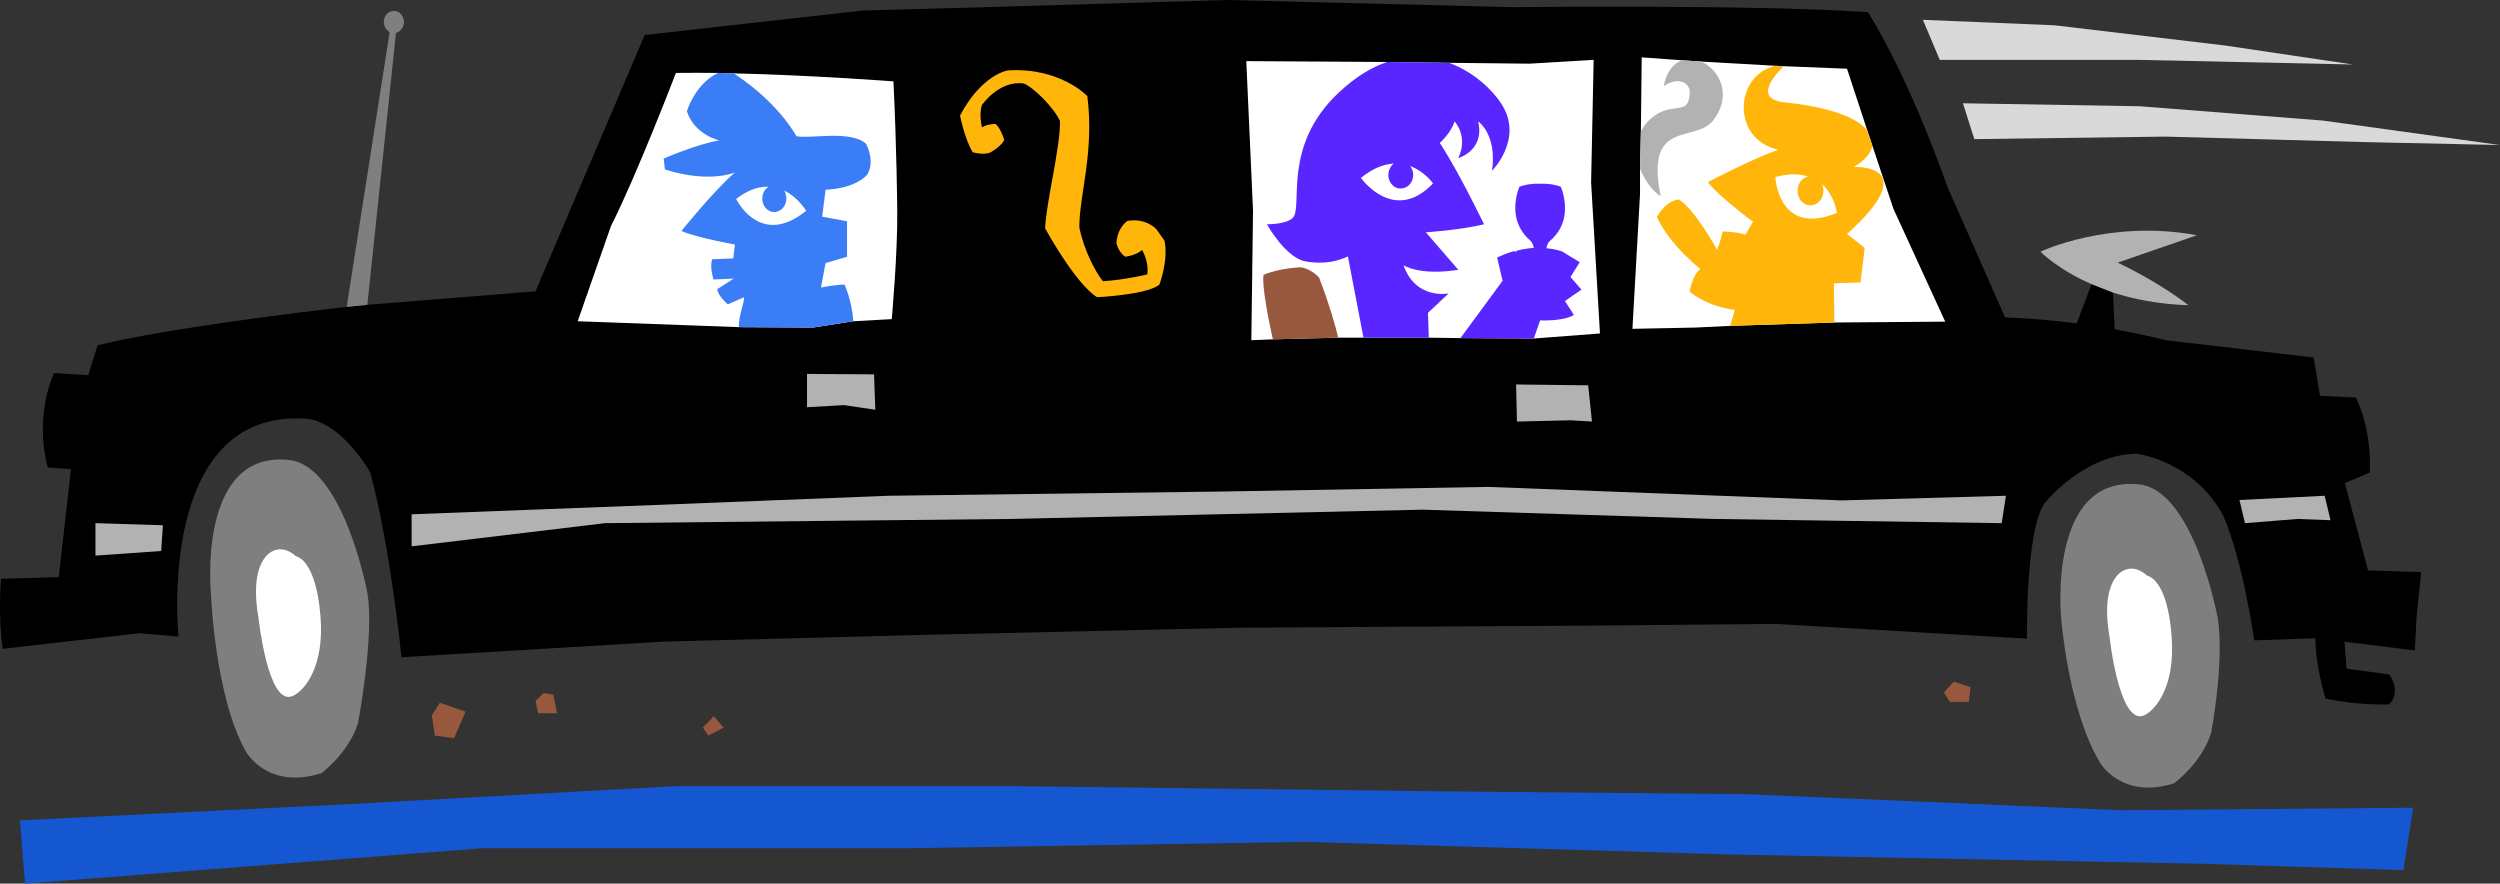
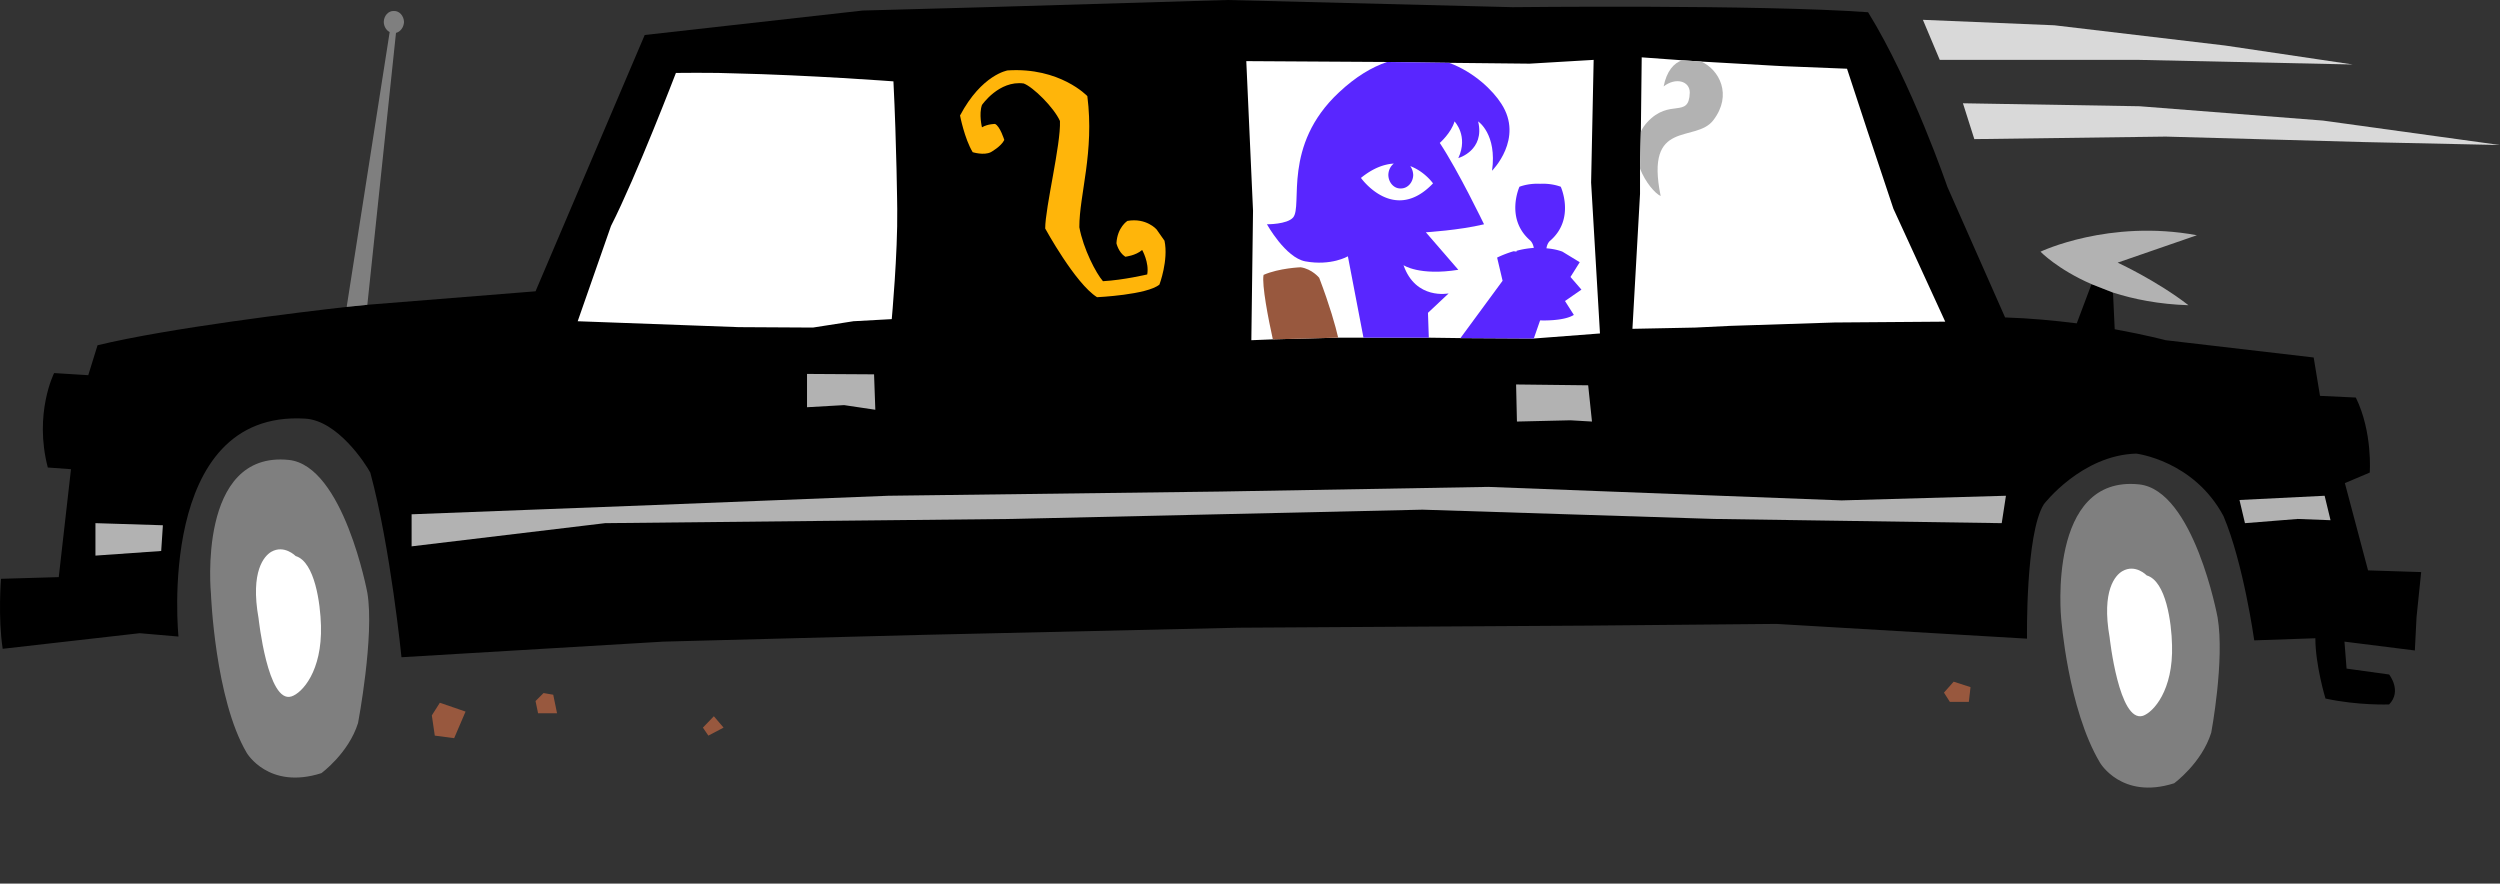
<svg xmlns="http://www.w3.org/2000/svg" width="593.037" height="209.602">
  <rect width="100%" height="100%" fill="#333333" stroke="none" />
  <path d="m501.237 69.402.402 8.7c7.309 1.328 12.098 2.601 12.098 2.601l35.101 4.098 1.5 9.101 8.5.399c4.024 8.226 3.301 17.8 3.301 17.8l-5.902 2.5 5.5 20.7 12.601.402-1.101 10.7-.399 7.898-16.699-2.098.5 6.399L566.737 160s3.113 3.902 0 7.102c0 0-7.297.3-15.098-1.399 0 0-2.395-7.863-2.402-14.3l-14.5.5s-2.54-18.286-7.301-29.5c-7.07-13.188-20.7-14.801-20.7-14.801-12.988.37-21.898 12-21.898 12-4.398 6.984-4 31.898-4 31.898l-59.5-3.5-44.402.402-83.2.5-75 1.7-61.398 1.601-62.101 3.7s-2.582-26.008-7.399-43.801c-1.101-2.059-7.754-12.399-15.5-12.801-35.504-2.078-30 51.699-30 51.699l-9.199-.797-32.5 3.7C-.506 146.437.237 137.3.237 137.3l13.699-.399 2.902-25.601-5.5-.399c-3.34-12.855 1.5-22.402 1.5-22.402l8.098.5 2.203-7.098c16.844-4.09 48.617-7.914 59.098-9.101l4.902-.5 39.898-3.2 25.899-60.8 51.703-5.8 29.2-.797L291.138 0l67.7 1.703s58.55-.664 84.3 1.2C453.569 19.78 461.936 44.3 461.936 44.3l13.703 31c5.992.191 11.812.75 17 1.402l3.5-9.3 5.098 2" />
  <path fill="#b2b2b2" d="M496.139 67.402c-8.082-3.515-12.102-7.699-12.102-7.699s16.239-7.758 37.102-3.902l-18.8 6.5s9.234 4.246 16.8 10.101c-7.04-.222-12.992-1.43-17.902-3l-5.098-2" />
  <path fill="#7f7f7f" d="M82.237 72.8 92.436 7.603c-.793-.391-1.375-1.32-1.399-2.399.024-1.46 1.082-2.648 2.399-2.601 1.293-.047 2.351 1.14 2.402 2.601-.05 1.277-.86 2.34-1.902 2.598l-6.797 64.5-4.902.5m-13.7 36.3c12.98 1.41 18.602 31.5 18.602 31.5 1.727 10.18-2.203 30.898-2.203 30.898-2.238 7.188-8.7 11.902-8.7 11.902-12.538 4.012-17.699-4.8-17.699-4.8-7.562-12.805-8.5-37.801-8.5-37.801s-3.363-33.957 18.5-31.7m438.899 5.801c12.996 1.38 18.601 31.5 18.601 31.5 1.739 10.153-1.5 27.399-1.5 27.399-2.273 7.246-8.8 12-8.8 12-12.473 3.972-17.598-4.899-17.598-4.899-7.598-12.746-9.203-34.3-9.203-34.3s-3.352-33.985 18.5-31.7" />
  <path fill="#fff" d="m202.436 76.203-9.598 1.5-17.601-.101-38.2-1.399 7.899-22.601C150.94 41.809 160.338 17.3 160.338 17.3c3.063-.04 6.461-.04 10 0l3.7.101c17.738.387 37.898 1.899 37.898 1.899.754 14.992.902 30.3.902 30.3.137 10.438-1.3 26.102-1.3 26.102l-9.102.5m126.601-61.499 14.7.2 19.101.199 15.2-.899-.602 29.098 2.101 35.8-15.699 1.2-17.402-.098-7.5-.101h-21.5l-15.5.398-5.098.203.399-30.703-1.598-35.5 33.398.203m113.899 16.199 1.203 3.598 5 15 12.297 26.8-26.297.2-24.703.8-8.297.403-14.902.297 1.8-32v-6l.2-8.797.199-17.601 9.601.699 4.5.3 17.602 1 2 .102 15 .598 4.797 14.601" />
  <path fill="#d9d9d9" d="m465.639 24.5 41.898.703 43.5 3.399 42 5.8-32.199-.699-47.101-1.3-45.399.597-2.699-8.5m-9.5-19.797L487.339 6l40.5 4.8 30.3 4.5-50.902-1.097h-47.098l-4-9.5" />
  <path fill="#b2b2b2" d="m531.237 118.602 1.3 5.5 12.5-1 7.801.3-1.402-5.8-20.2 1M97.639 122v7.602l45.898-5.5 96.399-1 97.5-2.2 69.203 2.2 68.2 1 1-6.5-39 1.101-83.802-3.203-63.398 1.102-78.902 1-55.598 2.199-57.5 2.199m-75 2.102v7.699l15.598-1.098.402-6.101-16-.5m337-32.899.2 8.797 12.698-.297 5.102.297-.902-8.598-17.098-.199m-168.203-2.5v7.899l8.8-.5 7.403 1.101-.3-8.402-15.903-.098" />
  <path fill="#ffb50a" d="M232.936 30.203s-.77-3.113 0-5.3c0 0 4.047-5.9 9.902-5.102 2.215.82 7.153 5.672 8.598 8.902.242 5.531-3.492 20.488-3.5 25.5 0 0 7.117 13.047 12.3 16.297 0 0 11.922-.555 14.801-3 0 0 2.18-5.777 1.2-10.398l-1.899-2.7s-2.422-2.785-6.902-2c0 0-2.387 1.508-2.598 5.301 0 0 .453 2.133 2.098 3.2 0 0 2.45-.255 4-1.602 0 0 1.703 2.96 1.203 5.8 0 0-5.645 1.34-10.5 1.602-1.648-1.879-4.66-7.672-5.602-12.8-.02-7.676 3.594-17.782 1.899-31.102 0 0-6.496-6.895-18.899-6.098 0 0-6.148.953-11.3 10.7 0 0 1.054 5.484 3 8.699 0 0 2.632.828 4.3 0 0 0 2.43-1.329 3.2-2.899 0 0-1.012-3.281-2.2-3.8 0 0-1.703-.02-3.101.8" />
  <path fill="#fff" d="M509.237 136.5s-2.688-2.816-5.801-1c-1.547.898-4.992 4.43-3 15.703 0 0 2.215 20.371 7.902 18.598 2.445-.84 7.235-6.012 6.899-16.801-.11-5.234-1.407-15.168-6-16.5m-439.098-4.598s-2.719-2.773-5.8-1c-1.579.942-5.028 4.473-3 15.801 0 0 2.179 20.317 7.8 18.5 2.516-.797 7.3-5.969 7-16.8-.14-5.192-1.438-15.126-6-16.5" />
  <path fill="#98583e" d="m463.436 161.703 4 1.297-.399 3.5h-4.5l-1.398-2.2 2.297-2.597m-294.098 8.199 2.301 2.7-3.602 1.898-1.3-1.898 2.601-2.7m-40.402-5.5 2.3.399.903 4.402h-4.5l-.602-2.902 1.899-1.899m-24.598 2.301 6.098 2.098-2.7 6.3-4.597-.601-.703-4.797 1.902-3" />
-   <path fill="#1457d1" d="m4.737 194.602 79-3.899 76.402-4.203h81.598l99.3 1.203 73.7.7 88.402 3.8 69.297-.601-2.297 14.8-47.602-1.5-111.8-2.199-101.2-3-93.8 1.5h-101.2L5.936 209.602l-1.2-15" />
  <path fill="#5926ff" d="m363.838 80.3 1.5-4.3s5.516.266 8-1.297l-2.101-3.3 3.902-2.7-2.602-3 2.2-3.5-4.098-2.5s-1.406-.61-3.8-.8c.12-.766.413-1.458 1-1.903 5.835-5.176 2.398-12.7 2.398-12.7-2.446-.91-4.899-.698-4.899-.698s-2.437-.211-4.902.699c0 0-3.422 7.523 2.5 12.699.488.434.781 1.11.902 1.8-1.23.098-2.629.286-4.101.7v.203s-.278-.07-.7-.101a25.413 25.413 0 0 0-3.898 1.5l1.297 5.5-10 13.601 17.402.098" />
  <path fill="#98583e" d="M317.436 80.102c-.653-2.817-1.969-7.536-4.5-14.2 0 0-1.684-2.09-4.399-2.5 0 0-5.086.18-8.8 1.801-.465 2.32 1.168 10.645 2.199 15.297l15.5-.398" />
  <path fill="#5926ff" d="m343.737 14.902-14.7-.199c-3.601 1.207-7.433 3.48-11.398 7.2-13.57 12.64-8.527 26.94-10.902 29.699-1.438 1.644-6.2 1.601-6.2 1.601s4.375 7.902 9.102 8.797c6.176 1.121 10.098-1.2 10.098-1.2l3.699 19.302h15.5l-.2-5.899 4.903-4.601s-7.82 1.609-10.703-6.7c0 0 3.703 2.57 13 1.098l-7.7-8.898s7.891-.477 13.801-1.899c0 0-6.113-12.691-10.5-19.3 0 0 2.7-2.348 3.5-5.102 0 0 3.348 3.445.899 8.699 0 0 6.351-1.809 4.703-8.7 0 0 4.52 2.985 3.297 11.7 0 0 7.613-7.602 2.203-15.898-1.938-3.055-6.387-7.5-12.402-9.7" />
  <path fill="#b2b2b2" d="m389.237 31.203-.2 8.797c1.29 3.297 3.575 5.898 4.899 6.5-3.8-18.527 8.289-12.422 12.5-18 4.605-6.02 1.355-12.035-2.899-13.898l-4.5-.301c-1.957.625-3.68 2.547-4.398 6.199 2.863-2.227 6.238-1.293 6.2 1.5-.204 6.27-4.731 1.18-10.102 7-.645.719-1.157 1.457-1.5 2.203" />
-   <path fill="#ffb50a" d="m444.139 34.5-1.203-3.598c-2.395-2.91-8.586-5.492-19.5-6.601-7.945-.82-1.992-6.953-.297-8.598l-2-.101c-9.938 2.421-10.297 17.593.7 19.898-6.462 2.293-16.7 7.703-16.7 7.703 2.445 3.313 10.7 9.399 10.7 9.399l-1.802 3.101s-1.242-.644-5.398-.8c-.457 2.214-1.3 4.398-1.3 4.398s-5.157-9.516-9.102-12c-3.399.472-5.2 4.199-5.2 4.199 3.149 6.758 10.301 12.3 10.301 12.3-2.055 1.669-2.5 5.403-2.5 5.403 4.719 3.817 10.7 4.297 10.7 4.297l-1.102 3.8 24.703-.8-.102-9.297 6.301-.203 1-8.2-4.199-3.3c18.547-16.703 1.598-15.898 1.598-15.898 2.601-1.512 4.148-3.301 4.402-5.102" />
-   <path fill="#3b7df7" d="m175.237 77.602 17.601.101 9.598-1.5c-.371-4.965-2.098-8.703-2.098-8.703-2.37.055-5.601.703-5.601.703l1.101-5.8 5.098-1.5V52.5l-5.899-1.098.801-6.402c7.418-.312 9.899-3.598 9.899-3.598 1.949-3.273-.301-7.3-.301-7.3-3.754-3.329-13.332-1.09-16.5-1.801-4.54-7.676-11.883-12.957-14.899-14.899l-3.699-.101c-5.488 2.597-7.402 9.101-7.402 9.101 1.867 5.653 7.703 6.899 7.703 6.899-5.121.832-13.203 4.3-13.203 4.3l.3 2.602c10.641 3.363 16.602.7 16.602.7C169.092 45.487 161.64 54.8 161.64 54.8c4.164 1.722 12.7 3.199 12.7 3.199l-.403 3.3-5 .2c-.633 1.707.3 4.8.3 4.8l4.801-.198-3.898 2.5c.098 1.511 2.5 3.601 2.5 3.601l3.898-1.703c-.191 2.191-1.187 3.828-1.3 7.102" />
  <path fill="#fff" d="M174.639 47.203s5.602 11.715 16.598 2.797c0 0-1.903-3.156-5.2-4.797a4.08 4.08 0 0 1 .5 1.899c-.008 1.75-1.285 3.183-2.898 3.199-1.547-.016-2.828-1.45-2.8-3.2-.028-1.218.57-2.269 1.5-2.8-2.266-.086-4.833.676-7.7 2.902M421.139 42s.687 14.242 14.598 8.5c0 0-.5-4.043-3.5-6.797.195.492.308 1.008.3 1.598.008 1.855-1.367 3.394-3.101 3.402-1.66-.008-3.035-1.547-3-3.402-.035-1.75 1.074-3.168 2.5-3.399-1.945-.672-4.5-.773-7.797.098m-98.301.203s7.801 11.043 17.098 1.297c0 0-1.945-2.785-5.399-4.098.422.586.664 1.301.7 2.098-.036 1.79-1.34 3.25-3 3.203-1.567.047-2.875-1.414-2.899-3.203.024-1.117.512-2.09 1.301-2.7-2.305.141-4.922 1.063-7.8 3.403" />
</svg>